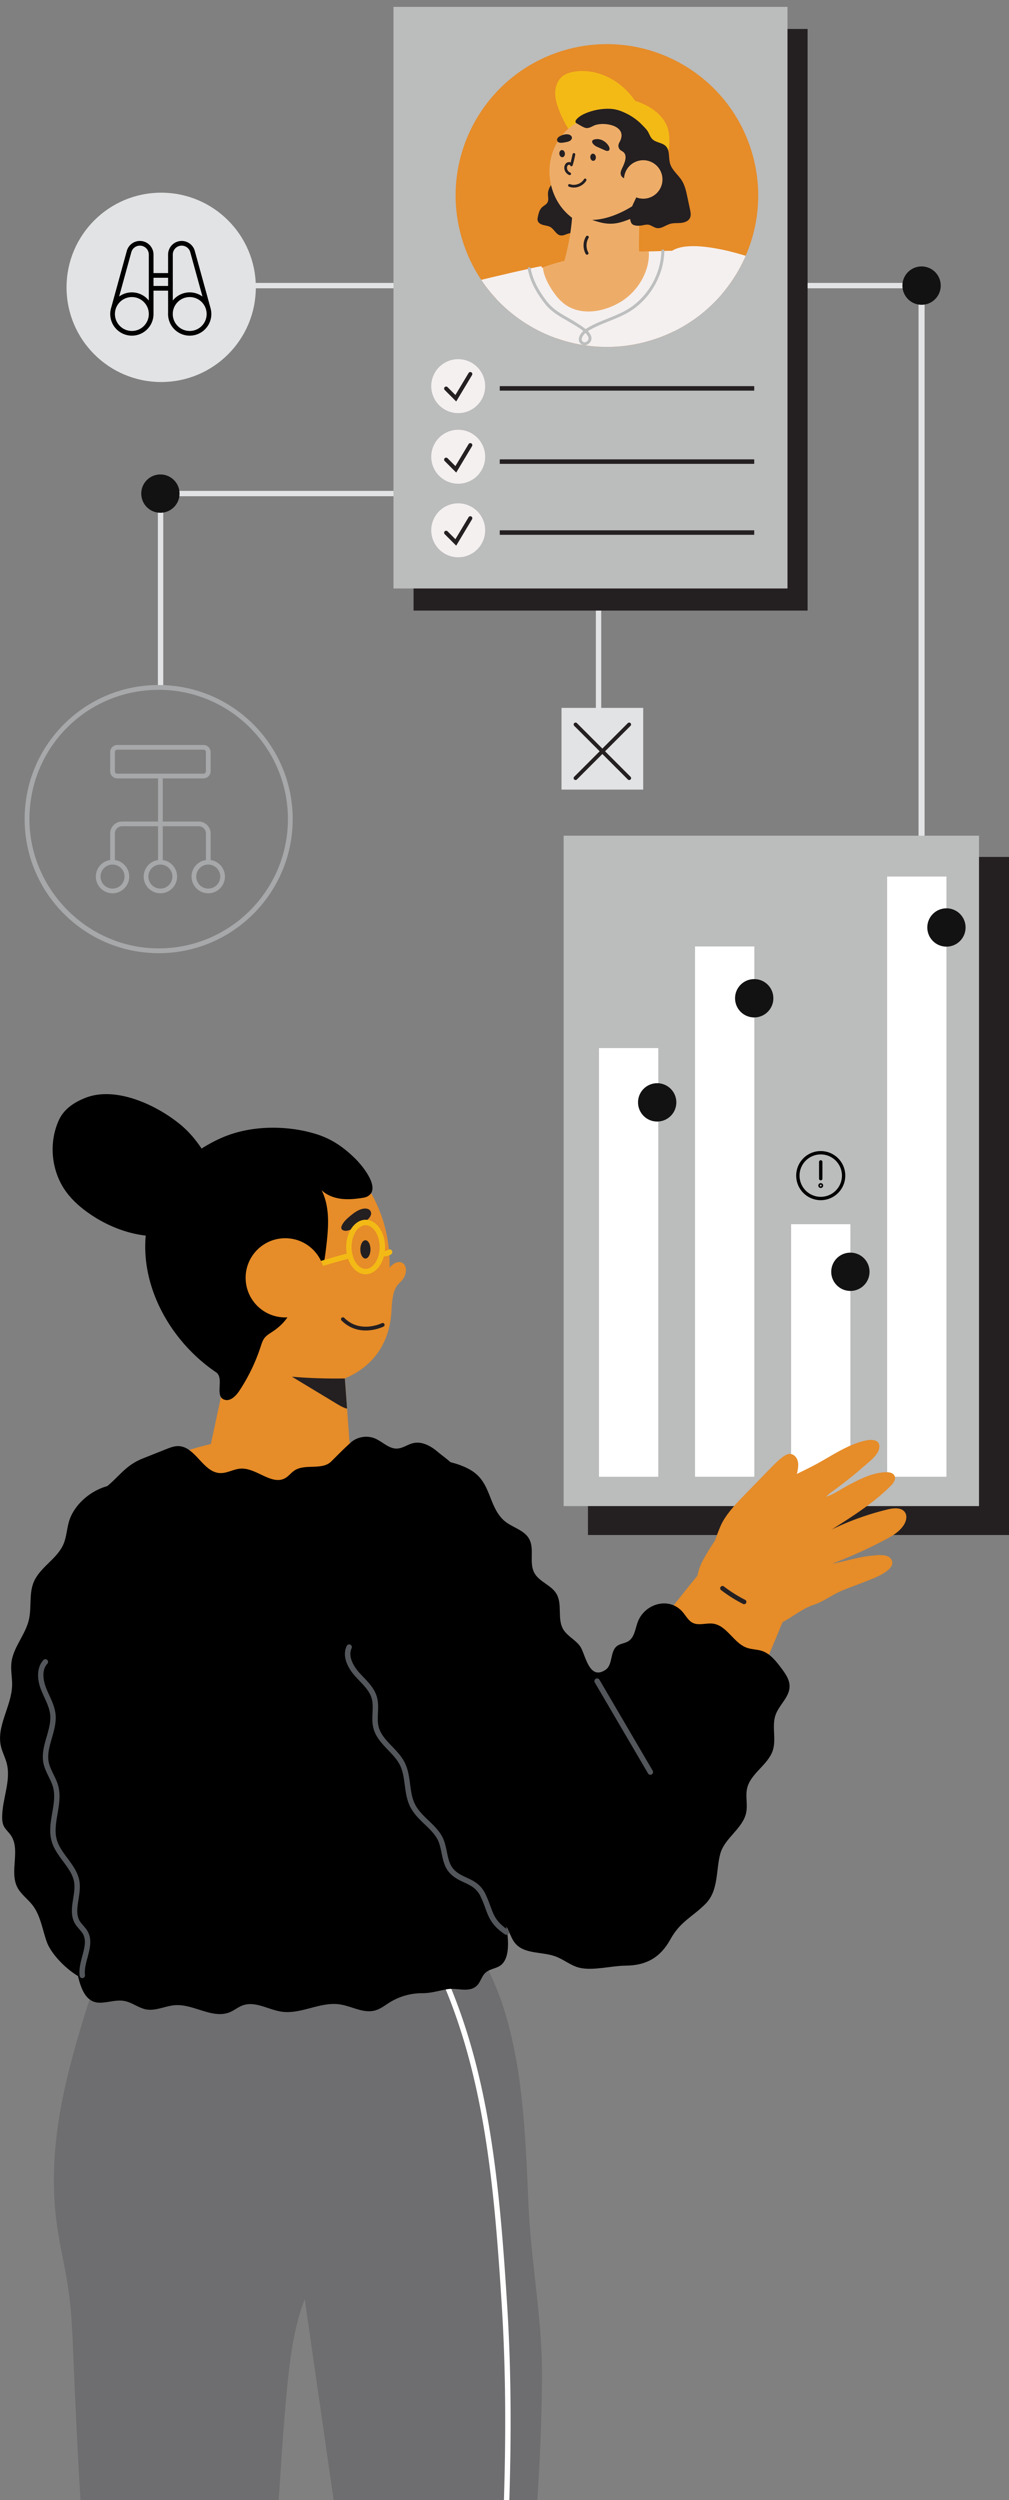
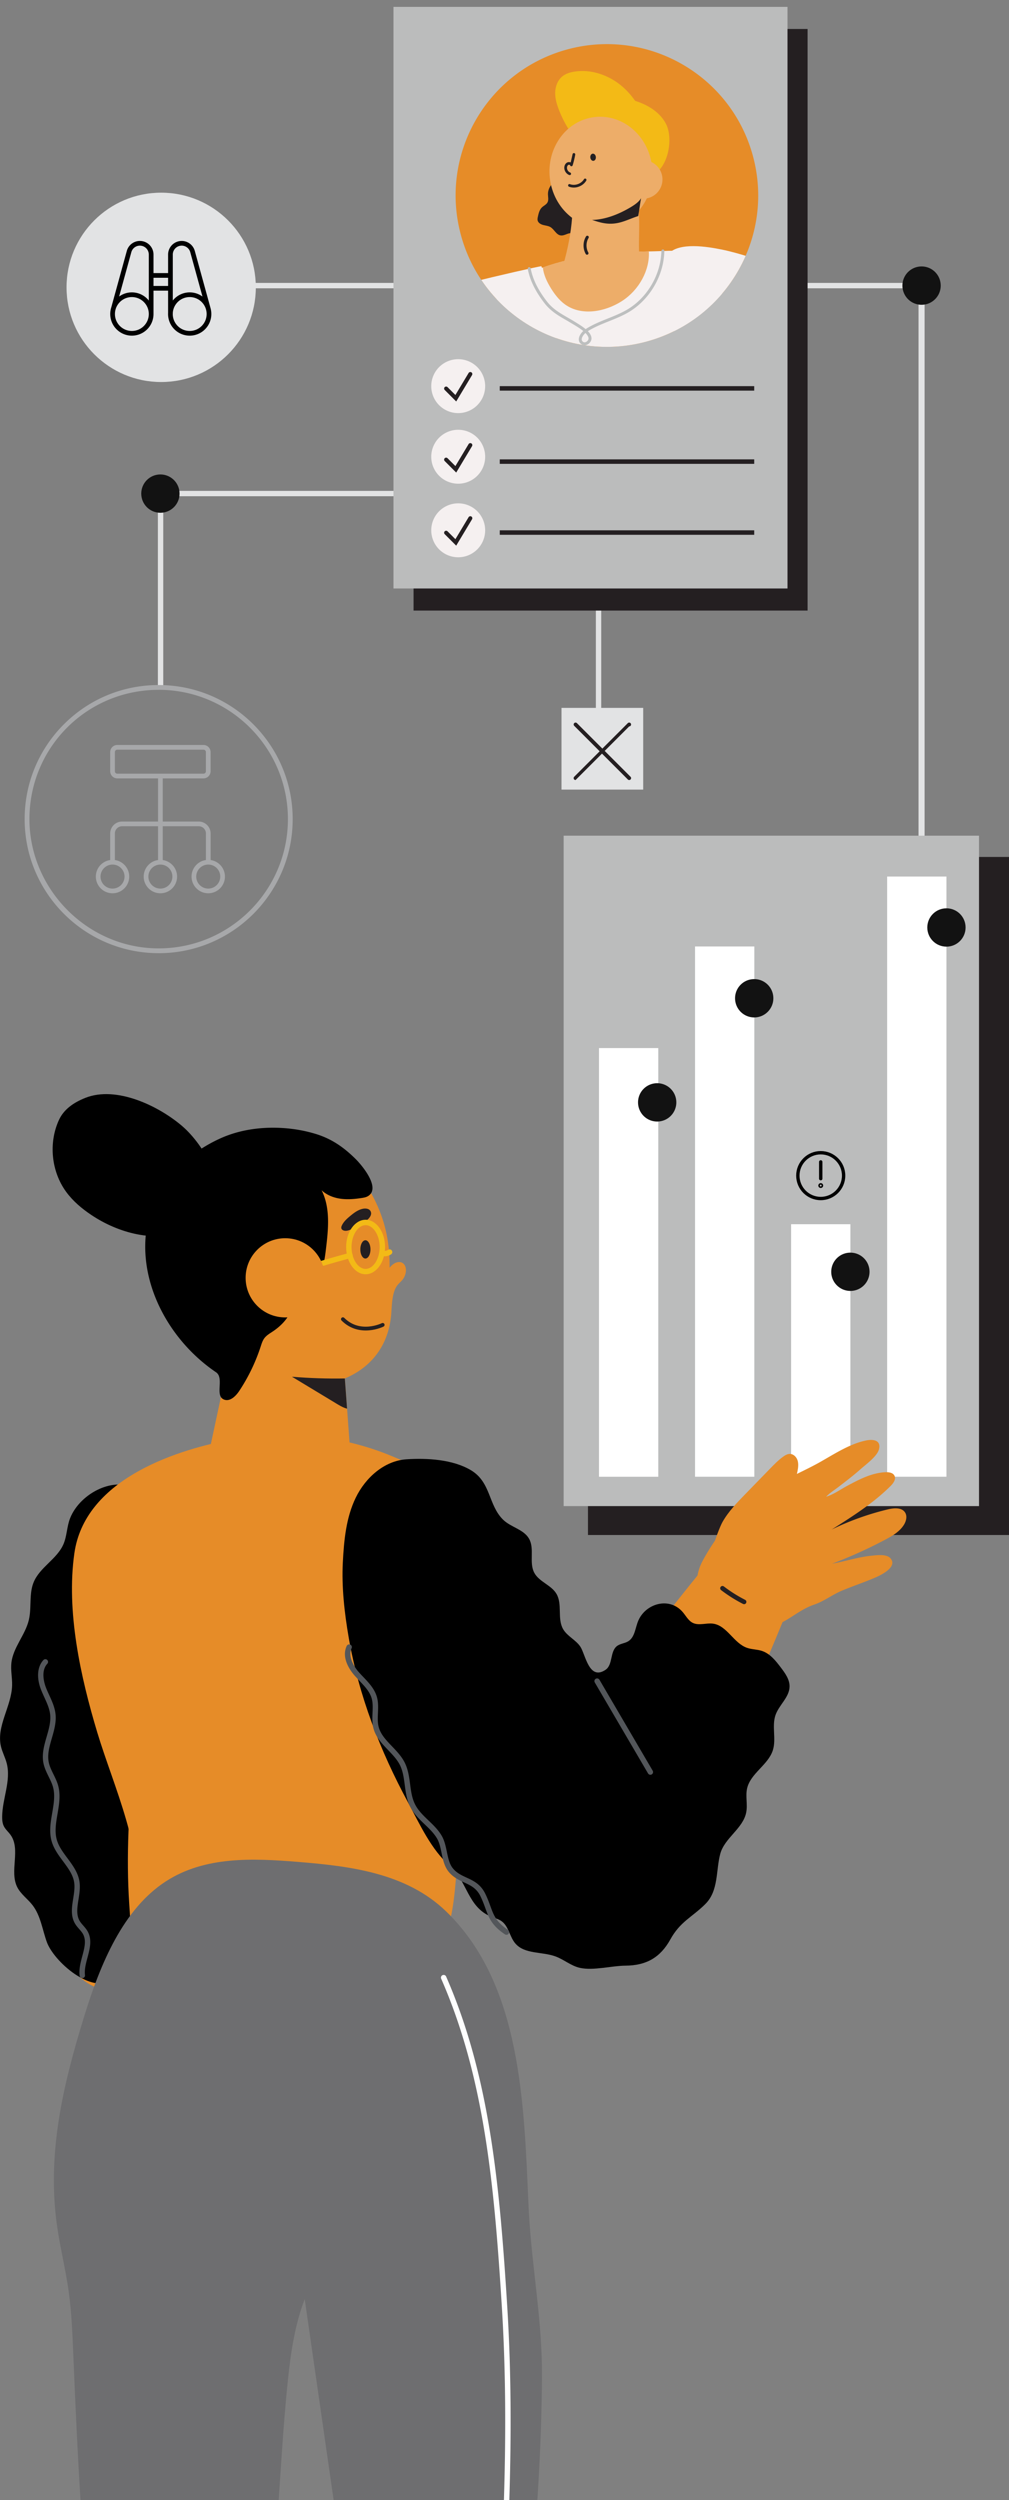
<svg xmlns="http://www.w3.org/2000/svg" viewBox="0 0 406.52 1006.95">
  <rect x="0" y="0" width="406.52" height="1006.95" fill="#808080" stroke="none" />
  <style>.Y{fill:#241f21}.Z{fill:#e68c28}.a{fill:#e2e3e4}.b{stroke-linecap:round}.c{fill:#121212}.d{fill:#f5f0f0}.e{stroke-miterlimit:10}.f{stroke-linejoin:round}</style>
  <defs>
    <clipPath id="A">
      <path d="M0 0h406.52v1006.95H0z" fill="none" stroke-width="0" />
    </clipPath>
    <clipPath id="B">
      <path d="M228.15,20.04c-32.42,9.04-51.38,42.65-42.33,75.08,9.04,32.42,42.65,51.38,75.08,42.33,32.42-9.04,51.38-42.65,42.33-75.08-7.52-26.94-32.01-44.59-58.67-44.59-5.42,0-10.93.73-16.4,2.26" fill="none" stroke-width="0" />
    </clipPath>
    <path id="C" d="M237.83 63.44c.08.8.64 1.4 1.26 1.34s1.05-.75.98-1.55c-.08-.8-.64-1.4-1.26-1.34s-1.06.76-.98 1.55" />
    <path id="D" d="M201.35 155.52h102.52v1.81H201.35z" />
    <path id="E" d="M195.47 155.52a10.86 10.86 0 1 1-21.72 0 10.86 10.86 0 1 1 21.72 0" />
  </defs>
  <g clip-path="url(#A)">
    <g class="a">
      <path d="M241.15 293.76c-.6 0-1.08-.48-1.08-1.08v-89.04c0-.6.48-1.08 1.08-1.08s1.08.48 1.08 1.08v89.04c0 .6-.48 1.08-1.08 1.08m129.97-177.65H77.88c-.77 0-1.4-.48-1.4-1.08s.62-1.08 1.4-1.08h293.23c.77 0 1.4.48 1.4 1.08s-.63 1.08-1.4 1.08" />
    </g>
    <path d="M166.62 11.67h158.75v234.24H166.62z" class="Y" />
    <path d="M64.69 276.95c-.6 0-1.08-.48-1.08-1.08v-77.09c0-.6.48-1.08 1.08-1.08h100.37c.6 0 1.08.48 1.08 1.08s-.48 1.08-1.08 1.08H65.77v76.01c0 .6-.48 1.08-1.08 1.08" class="a" />
    <path d="M236.89 345.14h169.63v273.08H236.89z" class="Y" />
    <path d="M226.23 285.1h32.91v32.91h-32.91z" class="a" />
    <g class="Y">
      <path d="M253.49 314.16a.74.74 0 0 1-.54-.23l-21.6-21.6c-.3-.3-.3-.79 0-1.09s.79-.3 1.09 0l21.6 21.6c.3.3.3.79 0 1.09a.78.78 0 0 1-.55.23" />
-       <path d="M231.89 314.16a.78.78 0 0 1-.55-.23c-.3-.3-.3-.79 0-1.09l21.6-21.6c.3-.3.79-.3 1.09 0s.3.79 0 1.09l-21.6 21.6c-.15.15-.35.23-.54.23" />
+       <path d="M231.89 314.16a.78.78 0 0 1-.55-.23c-.3-.3-.3-.79 0-1.09l21.6-21.6c.3-.3.79-.3 1.09 0s.3.79 0 1.09c-.15.15-.35.23-.54.23" />
    </g>
    <path d="M103.07 115.73c0 21.06-17.07 38.13-38.13 38.13s-38.13-17.07-38.13-38.13S43.88 77.6 64.94 77.6s38.13 17.07 38.13 38.13" class="a" />
    <path d="M72.34,198.8c0,4.26-3.45,7.72-7.72,7.72s-7.71-3.45-7.71-7.72,3.45-7.72,7.71-7.72,7.72,3.45,7.72,7.72" class="c" />
    <path d="M371.29,339.98c-.68,0-1.22-1.34-1.22-2.99V116.94c0-1.65.55-2.99,1.22-2.99s1.22,1.34,1.22,2.99v220.05c0,1.65-.55,2.99-1.22,2.99" class="a" />
    <path d="M227.09 336.57h167.35v270.01H227.09z" fill="#bbbcbc" />
    <path d="M63.93 277.83l-1.9.03c-28.13 1.01-50.17 23.86-50.17 52.03s23.36 52.07 52.07 52.07S116 358.6 116 329.89s-23.36-52.07-52.07-52.07m0 106.07c-29.77 0-54-24.22-54-54 0-14.08 5.39-27.41 15.17-37.53 9.76-10.1 22.85-15.93 36.86-16.43a66.06 66.06 0 0 1 1.96-.03c29.77 0 54 24.22 54 54s-24.22 54-54 54" fill="#a7a8aa" />
    <g fill="#fff">
      <path d="M241.33 422.11h23.89v172.65h-23.89zm38.7-40.92h23.89v213.56h-23.89zm38.7 111.86h23.89v101.7h-23.89zm38.7-140.02h23.89v241.72h-23.89z" />
    </g>
    <path d="M158.53 2.77h158.75v234.24H158.53z" fill="#bbbcbc" />
    <path d="M185.82 95.11c.79 2.85 1.78 5.59 2.93 8.22 12 27.32 42.57 42.36 72.14 34.11 32.42-9.04 51.38-42.66 42.33-75.08-5.18-18.58-18.44-32.74-34.91-39.74a60.75 60.75 0 0 0-40.16-2.6c-32.42 9.04-51.38 42.66-42.33 75.08" class="Z" />
    <g clip-path="url(#B)">
      <g fill="#f3ba16">
        <path d="M262.33 70.85c6.91-2.84 9.06-14.92 6.02-20.9-2.36-4.63-7.13-7.61-12.08-9.21-3.98-1.29-8.47-1.79-12.24.03-2.17 1.05-3.93 2.79-5.49 4.62-.78.92-1.55 1.91-1.85 3.08-.56 2.19.61 4.43 1.88 6.3a47.32 47.32 0 0 0 15.65 14.53c2.48 1.41 5.47 2.62 8.11 1.54" />
        <path d="M261.38 52.34c-1.94-6.68-5.44-13.03-10.72-17.55s-12.45-7.05-19.31-5.93c-1.7.28-3.42.8-4.76 1.88-1.93 1.55-2.86 4.1-2.91 6.58-.04 2.47.7 4.9 1.61 7.2 3.01 7.6 8.02 14.39 14.39 19.52 2.76 2.22 5.82 4.15 9.25 5.01s7.27.53 10.18-1.48c5.31-3.67 3.79-9.97 2.26-15.22" />
      </g>
      <path d="M220.76 78.09c.01 1.17.38 2.43-.19 3.46-.49.88-1.53 1.29-2.25 1.99-.98.96-1.32 2.38-1.61 3.72-.11.51-.22 1.04-.1 1.54.24.98 1.26 1.55 2.23 1.81s2.02.33 2.89.83c1.57.91 2.35 3.11 4.14 3.38 1.22.19 2.36-.64 3.57-.87 1.21-.22 2.45.16 3.68.25s2.67-.27 3.18-1.39c.3-.68.18-1.47-.04-2.17-.78-2.47-2.68-4.39-4.31-6.41-1.8-2.22-3.33-4.66-4.56-7.25-.42-.88-.81-1.8-1.45-2.52-2.56-2.89-5.2.98-5.17 3.62" class="Y" />
      <g class="d">
        <path d="M163.31,121.5c5.05,17.37,9.61,34.89,13.65,52.53,10.17-3.3,20.25-6.88,30.23-10.71,3.46-1.33,6.98-2.73,9.8-5.12,7.32-6.19,8.12-17.19,6.67-26.66-1.23-7.97-2.47-16.84-5.56-24.34-4.68.75-55.31,12.5-54.78,14.3" />
        <path d="M211.55 212.42c1.21 2.24 3.24 3.83 6.16 4.67 15.04 4.32 30.61 7.72 46.22 6.61 15.61-1.1 31.4-7.19 41.47-19.16 2.43-2.88 4.54-6.18 5.24-9.88.93-4.93-1.86-8.88-3.58-13.24-2.27-5.78-4.36-11.69-5.77-17.75l-6.06-24.92c-2.49-10.25-3.23-24.4-10.28-32.61-5.52-6.43-13.71-5.07-21.3-4.93l-2.23.05c-14.18.35-29.2 1.58-42.7 6.48-3.21 1.16-6.33 2.53-9.33 4.14-15.6 8.38-13.41 23.1-8.67 37.56 6.39 19.48 7.78 38.1 9.57 58.48.15 1.7.57 3.21 1.26 4.5" />
      </g>
      <g fill="#edad69">
        <path d="M231.38,117.27c3.3.95,7.53.3,10.18-.45,7.19-2.05,14.23-2.71,15.72-11.64.26-1.56.22-3.15.17-4.73-.25-8.4,1.66-22.34-4.95-28.73-5.82-5.63-16.04-5.57-20.44,1.58-2.33,3.79-1.26,7.34-1.43,11.87-.25,6.43-1.4,12.89-3.01,19.02-.66,2.51-1.43,5.1-1.07,7.73.42,3.07,2.37,4.66,4.83,5.36" />
        <path d="M221.88 73.93c2.5 12.11 13.59 19.89 24.77 17.39s18.21-14.34 15.71-26.45-13.59-19.89-24.77-17.39-18.21 14.34-15.71 26.45m.1 42.2c1.54 2.46 3.33 4.81 5.69 6.5 6.6 4.72 16.04 3.02 22.88-1.36 6.98-4.46 11.33-12.6 10.86-20.03-14.18.35-29.2 1.58-42.7 6.48.3 2.93 1.68 5.85 3.27 8.4" />
      </g>
      <g class="Y">
        <path d="M229.68 70.51c.16-.04.3-.16.36-.33.1-.28-.04-.59-.32-.7-.83-.31-1.4-1.27-1.27-2.15.06-.43.29-.79.58-.93a.61.61 0 0 1 .46 0c.06.03.16.08.2.19a.56.56 0 0 0 .52.37c.24 0 .44-.16.51-.38.43-1.4.78-2.85 1.04-4.29.05-.29-.14-.58-.44-.63-.29-.05-.58.14-.63.44l-.76 3.32c-.44-.18-.94-.18-1.35 0-.64.29-1.08.95-1.2 1.75-.2 1.38.66 2.83 1.97 3.32.11.04.23.04.33.01m3.09 4.81c1.41-.39 2.68-1.3 3.44-2.58.15-.26.07-.59-.19-.74s-.59-.07-.74.19c-1.1 1.86-3.64 2.75-5.66 1.99-.28-.11-.59.03-.7.32-.1.28.04.59.32.7 1.14.43 2.39.45 3.54.13" />
        <use href="#C" />
-         <path d="M225.36 61.98c.08.8.64 1.4 1.26 1.34s1.05-.75.98-1.55c-.08-.8-.64-1.4-1.26-1.34s-1.06.76-.98 1.55m13.29-5.3c.14-.23.42-.42.91-.54 2.24-.55 4.5.76 5.65 2.62.74 1.2.42 2.53-1.32 1.85l-3.59-1.6c-1.01-.51-2.07-1.61-1.65-2.33m-8.22-1.26c-.06-.79-.98-1.49-2.59-1.32-1.11.12-3.87 1.05-3.34 2.61.45 1.32 2.86.65 3.86.47 1.47-.28 2.12-1.06 2.07-1.76m27.22 14.02c-1.12 1.13-2.33 2.31-3.88 2.67s-3.5-.48-3.7-2.06c-.12-.92.36-1.8.75-2.64.81-1.76 2.18-4.82.19-6.29-.34-.25-.74-.42-1.07-.69-.59-.49-.89-1.3-.77-2.05.12-.73.6-1.35.87-2.03 2.37-5.93-6.95-7.43-10.65-5.81-1.12.49-2.29 1.32-3.55.96-1.07-.31-2.42-1.24-3.43-1.78-.16-.09-.33-.18-.43-.33-.31-.42 0-1.01.35-1.39 1.03-1.15 2.43-1.9 3.86-2.48 2.66-1.09 5.53-1.66 8.4-1.72 3.03-.05 4.97.56 7.64 1.84 2.43 1.17 4.7 2.79 6.56 4.75.72.76 1.53 1.5 2.11 2.38.7 1.08 1.01 2.38 1.96 3.3 1.47 1.42 3.96 1.33 5.39 2.79 1.7 1.74 1.04 4.62 1.7 6.97.77 2.72 3.3 4.53 4.79 6.93 1.19 1.93 1.69 4.2 2.16 6.42l1.1 5.17c.24 1.14.48 2.39-.03 3.44-.63 1.3-2.19 1.87-3.64 2-1.44.13-2.92-.04-4.31.36-1.87.53-3.57 2.07-5.48 1.69-1.15-.22-2.09-1.13-3.25-1.33-.91-.16-1.83.14-2.74.29-1.31.21-3.67.28-4.27-1.12-1.01-2.38-.27-5.12.79-7.48 1.06-2.35 2.45-4.63 2.78-7.19.21-1.63 1.03-4.48-.2-5.57" />
      </g>
      <path d="M251.95 75.14c1.58 3.98 6.09 5.92 10.07 4.34s5.92-6.09 4.34-10.07-6.09-5.92-10.07-4.34-5.92 6.09-4.34 10.07" fill="#edad69" />
      <g class="Y">
        <path d="M238.53 88.57c5.41-.12 10.83-2.31 15.47-5.06 1.71-1.02 3.43-2.19 4.28-3.7-.42 2.42-.72 4.78-1.14 7.2-3.32 1.05-6.06 2.59-9.49 2.99s-6.15-.45-9.12-1.43m-1.86 13.99l.13-.05c.29-.16.39-.52.23-.81-1-1.77-.96-4.13.1-5.86a.6.6 0 0 0-.2-.82.6.6 0 0 0-.82.2c-1.29 2.12-1.34 4.9-.12 7.07.14.24.42.35.68.28" />
      </g>
      <path d="M333.88,114.76c1.16.56,2.42,1.22,2.86,2.41.38,1.02.06,2.16-.27,3.2-5.31,16.95-12.21,32.76-16.62,49.97-11.67-5.17-23.49-10.44-33.37-18.52-7.85-6.43-14.53-14.94-17.36-24.8-1.9-6.6-4.99-18.97.08-24.7,4.36-4.93,15.87-2.96,21.45-1.84,7.46,1.5,14.55,4.21,21.87,6.18,7.54,2.03,14.36,4.72,21.35,8.1" class="d" />
      <path d="M234.38 136.58c-.02.39.1.71.38.97.47.45.99.35 1.34.18.62-.29 1.06-.94 1.02-1.48-.05-.64-.47-1.36-1.25-2.14-.86.77-1.45 1.72-1.49 2.47m-.44 1.83a2.37 2.37 0 0 1-.74-1.9c.07-1.2.92-2.38 1.79-3.2-1.02-.84-2.2-1.57-3.09-2.12l-.43-.27-3.19-1.89c-2.17-1.24-4.22-2.42-6.09-4-1.05-.88-1.94-1.8-2.72-2.8-3.3-4.25-5.42-8.26-6.46-12.27a22.18 22.18 0 0 1-.37-1.64.6.6 0 0 1 .47-.7c.32-.06.63.15.7.47a20.09 20.09 0 0 0 .35 1.56c1 3.85 3.05 7.73 6.25 11.84.73.94 1.56 1.79 2.54 2.62 1.79 1.51 3.8 2.66 5.92 3.88 1.06.61 2.15 1.23 3.23 1.92l.42.26c.98.61 2.29 1.42 3.42 2.38 2.79-1.8 5.91-3.05 8.92-4.26 2.64-1.06 5.37-2.15 7.84-3.61 6.51-3.84 11.41-10.69 13.12-18.32.39-1.76.61-3.54.66-5.3 0-.33.28-.59.61-.58.33 0 .59.28.58.61a29.54 29.54 0 0 1-.68 5.52c-1.78 7.95-6.89 15.08-13.67 19.09-2.54 1.5-5.32 2.61-8 3.69-2.87 1.15-5.84 2.34-8.47 3.99.91.95 1.39 1.85 1.46 2.75.08 1.03-.63 2.15-1.69 2.65a3.98 3.98 0 0 1-.44.17c-.81.23-1.62.03-2.23-.56" fill="#bdbfbf" />
    </g>
    <g class="Y">
      <use href="#D" />
      <path d="M201.35 185h102.52v1.81H201.35zm0 28.58h102.52v1.81H201.35z" />
    </g>
    <g class="d">
      <use href="#E" />
      <path d="M195.47 183.95a10.86 10.86 0 1 1-21.72 0 10.86 10.86 0 1 1 21.72 0m0 29.63a10.86 10.86 0 1 1-21.72 0 10.86 10.86 0 1 1 21.72 0" />
    </g>
    <path d="M179.74 214.56l3.9 3.9 5.85-9.75m-9.75-23.59l3.9 3.9 5.85-9.75m-9.75-22.78l3.9 3.9 5.85-9.75" fill="none" stroke-width="1.62" stroke="#241f21" class="b e" />
    <path d="M389.03,373.54c0,4.26-3.45,7.72-7.71,7.72s-7.72-3.45-7.72-7.72,3.45-7.72,7.72-7.72,7.71,3.45,7.71,7.72" class="c" />
    <g class="Z">
      <path d="M60.64 693.62c-1.07-3.14-2.65-6.17-5.08-8.43-5.15-4.8-13.38-5.18-19.8-2.29s-11.25 8.51-14.89 14.54c-7.94 13.17-8.05 23.31-6.95 37.87 1.01 13.37 2.52 26.3 6.37 39.21 2.17 7.27 5.01 14.59 10.21 20.12 14.75 15.65 31.84 1.88 35.97-15.16 2.22-9.14 1.51-18.71.79-28.09-1.41-18.38-.62-40.21-6.62-57.76m195.25 74.94c10.7-8.72 17.56-25.8 23.6-37.54 13.9-27.03 26.54-54.7 37.89-82.9 2.61-6.49-.64-15.7-5.42-20.81s-12.81-7.35-19.13-4.36c-3.76 1.78-6.53 5.09-9.16 8.31-14.35 17.57-28.22 35.56-41 54.3-13.22 19.4-25.67 41.07-25.11 64.54.2 8.5 2.17 16.17 10.21 20.35 11.78 6.12 20.84 4.05 28.12-1.89" />
    </g>
    <path d="M59.91 658.87l-.29 2.81c-1.65 15.6-4.05 31.22-5.67 46.73-2.01 19.28-3.19 39.08-1.87 58.6.62 9.22 1.23 16.51-2.89 25.41-.83 1.79-1.84 3.59-3.43 4.76-8.77 6.47-24.12-7.3-26.9-15.04-1.8-5.02-2.49-10.62-5.75-14.84-1.94-2.51-4.71-4.4-6.15-7.23-3.26-6.43 1.5-15.2-2.7-21.07-.86-1.2-2.05-2.18-2.71-3.5-.58-1.16-.69-2.5-.68-3.8.05-7.28 3.68-14.57 1.82-21.61-.6-2.29-1.76-4.4-2.3-6.7-1.93-8.2 4.27-16.18 4.49-24.61.08-3.02-.62-6.05-.29-9.06.68-6.21 5.58-11.2 7.03-17.28.74-3.11.55-6.4.78-9.59.14-1.93.42-3.83 1.17-5.63 2.49-6.04 9.42-9.31 12-15.31 1.42-3.31 1.35-7.09 2.67-10.44.53-1.34 1.23-2.62 2.08-3.84 6.34-9.11 20.73-14.12 28.33-4.67 10.03 12.47 2.73 41.41 1.28 55.92" />
    <g class="Z">
      <path d="M141.9 595.51l-59.69-1.16 10.07-46.91 46.14.78.51 6.95.9 12.17 2.07 28.17z" />
      <path d="M120.78,814.38c-17.13.36-34.21-5.2-48.75-14.77-14.92-9.82-20-10.63-17.17-30.64,3.34-23.66-9.05-49.25-15.68-71.27-6.71-22.28-12.57-48.73-9.21-72.19,4.13-28.85,38.73-41.03,62.53-45.58,21.66-4.14,44.56-2.08,65.11,6.41,10.96,4.52,30.32,12.32,33.99,25.9,3.65,13.54-2.67,28.95,1.81,42.93,4.28,13.36,12.38,21.53,10.89,36.58-1.32,13.34-13.31,23.73-17.01,36.99-5.88,21.1.03,46.44-15.3,63.71-12.8,14.43-32.93,21.54-51.2,21.92" />
    </g>
    <path d="M213.09 891.34l-.14-2.83c-1.84-41.53-2.9-89.32-33.15-118.64-16.03-15.54-38.59-18.27-59.65-19.99-18.18-1.47-37.57-2.4-53.37 7.86-17.18 11.16-26.31 33.08-32.83 54.23-8.63 27.97-15.33 56.04-10.77 85.84 1.28 8.35 3.29 16.54 4.47 24.91 1.2 8.51 1.53 17.14 1.89 25.75 1.74 42.64 3.95 85.31 8.89 127.63 21.39 4.9 44.79 7.62 65.54-.01 8.24-38.51 7.91-78.46 12.06-117.81 1.16-11.03 2.81-22.13 6.74-32.31l21.6 150.02c11.68 9.45 27.31 5.43 41.14 1.04 8.54-2.72 17.76-5.96 22.87-14.16 3.66-5.89 4.54-13.38 5.23-20.54 2.72-28.17 4.55-56.46 4.75-84.8.16-22.99-4.01-43.79-5.26-66.19" fill="#6e6e70" />
    <path d="M200.08 1083.1H200c-.6-.04-1.05-.56-1.01-1.16 3.37-49.32 6.39-101.73 3.21-152.74-3.04-48.79-6.98-92.42-24.45-132.28-.24-.55 0-1.19.56-1.43.55-.24 1.19 0 1.43.56 17.6 40.18 21.57 84.02 24.63 133.02 3.19 51.13.16 103.63-3.21 153.02a1.09 1.09 0 0 1-1.08 1.01" fill="#fff" />
    <path d="M162.16 508.64c-.84-.49-1.94-.42-2.84-.01-.93.42-1.68 1.16-2.36 1.92.2-14.05-3.7-25.59-11.9-36.95-1.29-1.78-2.68-3.5-4.18-5.13-18.79-20.44-55.02-17.1-70.52 5.81-9.71 14.35-10.46 33.89-3.16 49.6s22.01 27.44 38.57 32.53c9.51 2.92 16.34 3.01 26.15.92 14.54-3.1 24.5-12.92 25.71-28.16.27-3.42.26-8.64 2.45-11.51.62-.81 1.44-1.44 2.08-2.24a6.4 6.4 0 0 0 1.37-3.42c.1-1.23-.24-2.61-1.28-3.28-.03-.02-.07-.04-.1-.06" class="Z" />
    <g class="Y">
      <path d="M149.26 503.19c0 2.03-.91 3.68-2.04 3.68s-2.04-1.65-2.04-3.68.91-3.68 2.04-3.68 2.04 1.65 2.04 3.68m.24-14.15a1.96 1.96 0 0 0-.22-1.26c-.51-.95-1.79-1.16-2.86-.99-1.92.32-3.58 1.51-5.09 2.75-1.36 1.12-2.74 2.29-3.54 3.9-.21.42-.39.92-.23 1.36.17.49.7.77 1.2.86 1.07.19 2.14-.26 3.12-.72 1.76-.83 7.2-3.29 7.61-5.91" />
    </g>
    <path d="M149.89 479.71c1.25-4.04-4.41-10.72-6.52-12.83-4.84-4.81-9.76-8.27-16.4-10.26-4.2-1.26-8.56-2.02-12.94-2.3-8.62-.57-17.55.64-25.42 4.24-12.84 5.87-24.23 16.53-28.19 30.09-7.04 24.11 6.23 50.23 26.61 64.02 3.48 2.35-.68 9.55 3.28 11.02 2.39.89 4.7-1.41 6.09-3.51a73.48 73.48 0 0 0 8.61-17.82c.4-1.21.77-2.47 1.56-3.48.89-1.14 2.2-1.88 3.41-2.69 3.1-2.08 5.87-4.9 7.32-8.39 1.66-3.98.31-7.82 1.02-11.91-.11.62 5.24 1.36 5.82 1.32 2.17-.18 3.24-1.44 4.29-3.23 1.94-3.31 2.45-7.27 2.9-11.01.96-7.96 1.83-16.46-1.77-23.62 2.05 1.96 4.83 3.04 7.63 3.43 2.81.39 5.67.14 8.47-.28.97-.15 1.98-.32 2.79-.88.76-.52 1.22-1.17 1.45-1.92" />
    <path d="M139.83 567.34c-1.77-.43-3.73-1.71-4.82-2.37l-17.39-10.5c7.09.59 14.2.83 21.31.7l.9 12.18z" class="Y" />
-     <path d="M201.2 732.63c-1.96 12.69-.14 28.43 2.37 40.99.91 4.57 2.6 14.26-1.68 17.76-1.82 1.49-4.54 1.53-6.28 3.12-1.57 1.42-1.99 3.79-3.52 5.25-2.79 2.66-7.02 1.14-10.53 1.27-.33.01-.65.04-.97.08-.33.05-.65.1-.96.16-3.23.57-5.94 1.5-9.5 1.49a24.81 24.81 0 0 0-13.02 3.65c-1.95 1.2-3.79 2.7-6 3.31a8.33 8.33 0 0 1-1.62.28c-4.2.35-8.42-2.15-12.73-2.75-7.78-1.09-15.44 4.05-23.22 2.97-5.33-.75-10.61-4.37-15.69-2.57-1.86.66-3.42 2-5.25 2.76-6.95 2.89-14.51-3.33-22.03-2.82-.64.04-1.27.14-1.91.26-3.25.62-6.44 2.02-9.68 1.46-3.11-.54-5.71-2.81-8.82-3.4-3.21-.62-6.48.62-9.75.69-.7.01-1.34-.06-1.92-.2-5.76-1.4-6.79-9.75-8.1-14.89-9.22-36.19-4.58-73.81-5.04-110.67-.11-8.31-.75-17.16-.96-26.03-.36-15.41.6-30.88 8-43.62 2.67-4.59 6.17-8.83 10.75-12.59 5.21-4.28 7.54-8.46 14.38-11.19l9.39-3.74c1.61-.64 3.27-1.29 5.01-1.24 6.83.21 9.87 10.54 16.69 10.86 2.87.14 5.53-1.64 8.4-1.8 6.34-.35 12.55 7 18.01 3.77 1.33-.79 2.27-2.11 3.56-2.97 4.32-2.91 11.14 0 14.85-3.66 2.61-2.57 5.1-5.15 7.89-7.65 2.58-2.3 6.51-2.97 9.7-1.65 3.08 1.27 5.63 4.23 8.96 4.09 2.29-.09 4.24-1.67 6.47-2.19 3.46-.8 6.99 1.05 9.69 3.34 2.18 1.86 6.04 4.43 7.59 6.76 1.69 2.53.84 4.95 3.91 7.18 2.17 1.58 4.74 2.86 6.04 5.2 1.47 2.63.94 5.86.77 8.86-.42 7.12 2.24 13.72 3.06 20.61 1.1 9.21 2.87 18.36 5.23 27.33.1.4.21.79.32 1.19 2.08 7.74 4.51 15.45 5 23.45a54.81 54.81 0 0 1 0 6.66c-.47 8.39-2.55 16.71-4.11 25.01l-1.41 7.68-1.36 8.14" />
-     <path d="M244.36 789.06c-12.12 3.29-23.41-1.39-32.78-9.45-7.45-6.41-13.2-14.53-18.61-22.72l-3.12-4.83c-7.17-11.38-13.31-22.98-18.71-34.85-10.23-22.49-17.8-45.92-24.71-70.55-2.54-9.07-4.9-18.4-4.24-27.79s4.81-18.98 12.78-24c7.47-4.7 17.96-3.6 26.11-.12 26.58 11.32 34.35 42.8 45.31 66.77a1087.04 1087.04 0 0 1 16.47 37.91c.02.04.03.07.05.11 7.22 17.53 13.97 35.25 20.26 53.14 6.15 17.49.09 31.25-18.8 36.39" class="Z" />
    <path d="M284.08 766.95c-5.31 5.23-10.03 6.97-13.99 14.13-4.06 7.35-9.76 10.53-18.07 10.58-5.56.04-12.9 2.08-18.34.9-3.57-.77-6.46-3.37-9.89-4.62-5.42-1.99-12.42-.82-16.17-5.22-2.29-2.68-2.64-6.84-5.48-8.93-1.27-.93-2.85-1.29-4.31-1.88-9.42-3.81-9.7-14.52-16.5-20.36-7.56-6.49-12.24-16.93-16.98-25.71-11.19-20.72-19.76-42.84-23.82-66.1-1.82-10.46-2.9-20.72-2.41-30.41.46-8.94 1.3-18.09 5.21-26.14 3.9-8.05 11.49-14.87 20.42-15.46 8.26-.55 18.66.02 25.99 4.4 8.13 4.86 6.94 14.03 12.96 19.93 3.13 3.07 8.33 3.87 10.47 7.69 2.29 4.07-.11 9.57 2.09 13.69 1.95 3.65 6.81 4.9 8.92 8.45 2.5 4.21.25 10.03 2.71 14.26 1.66 2.86 5.09 4.29 6.93 7.04 2.05 3.07 3.48 13.87 10.18 9.3 2.97-2.03 1.71-7.28 4.53-9.51 1.33-1.05 3.22-1.09 4.65-2 2.67-1.69 2.75-5.47 4.03-8.36 3-6.78 12.24-9.52 17.64-3.6 1.42 1.56 2.38 3.66 4.27 4.59 2.46 1.21 5.42-.05 8.14.31 5.65.75 8.32 7.87 13.7 9.74 1.92.67 4.03.6 5.97 1.23 3.33 1.08 5.64 4.02 7.75 6.82 1.7 2.24 3.47 4.72 3.43 7.53-.05 4.3-4.2 7.38-5.64 11.43-1.6 4.51.35 9.66-1.09 14.22-1.89 5.96-8.99 9.29-10.38 15.39-.71 3.15.27 6.48-.35 9.65-1.27 6.52-8.73 10.28-10.46 16.69-1.79 6.65-.62 14.87-5.99 20.2l-.12.12" />
    <g class="Z">
      <path d="M289.95 633.69c-8.51 2.99-.66-17.52 1.13-20.69 2.39-4.24 5.82-7.78 9.22-11.27l9.93-10.21c1.66-1.71 3.34-3.43 5.27-4.83.83-.6 1.77-1.15 2.78-1.13 1.41.03 2.6 1.22 3.04 2.56s.29 2.8.03 4.19c-.98 5.22-3.31 10.08-5.81 14.77-5.92 11.13-13.71 22.42-25.6 26.6" />
      <path d="M297.15 654.28c-4.05-1.26-7.88-3.33-11.08-5.97-6.15-5.07-6.6-12.97-2.95-19.74 3.2-5.93 7.18-11.61 11.63-16.65 4.24-4.8 10.3-8.26 15.46-12.01 6.2-4.5 13.3-7.2 20.03-10.98 5.85-3.29 12.05-7.42 18.71-8.79 2.62-.54 6.13-.27 5.19 3.54-.7 2.83-5.23 6.08-7.32 7.94-2.93 2.6-6.05 4.98-9.16 7.36-1.61 1.23-3.45 2.36-4.81 3.82 2.86-.84 5.71-2.89 8.36-4.31 4.9-2.63 10.02-5.33 15.58-5.56 1.36-.06 2.98.19 3.59 1.41.71 1.43-.46 3.04-1.59 4.16-6.98 6.95-15.38 12.26-23.7 17.51a110.42 110.42 0 0 1 22.71-8.13c2.44-.58 5.57-.81 6.88 1.32.89 1.45.43 3.38-.45 4.83-1.7 2.8-4.67 4.53-7.56 6.06-6.93 3.68-14.09 6.92-21.44 9.69 5.36-.96 10.54-2.7 15.99-3.23 2.05-.2 6.06-.78 7.61 1.12 2.79 3.41-3.66 6.59-6.05 7.63-4.47 1.94-9.15 3.48-13.59 5.34-3.86 1.61-7.18 4.26-11.09 5.59-7.92 2.69-12.36 9.11-21.16 9.41-3.28.12-6.61-.38-9.8-1.38" />
    </g>
    <path d="M262.03,714.79c-.37,0-.74-.19-.94-.54l-21.46-36.64c-.3-.52-.13-1.18.39-1.49.52-.3,1.18-.13,1.49.39l21.46,36.64c.3.52.13,1.18-.39,1.49-.17.1-.36.15-.55.15" fill="#53565a" />
    <path d="M299.78 646.08c-.14 0-.29-.03-.42-.1a57.91 57.91 0 0 1-8.84-5.57c-.41-.31-.48-.89-.17-1.3s.89-.48 1.3-.17a55.98 55.98 0 0 0 8.56 5.39c.46.23.64.79.4 1.25a.93.93 0 0 1-.83.51" class="Y" />
    <g fill="#53565a">
      <path d="M204.01 779.22a1.08 1.08 0 0 1-.6-.18c-5.34-3.57-6.53-6.83-7.9-10.61-.55-1.51-1.12-3.07-2-4.85-1.56-3.14-3.96-4.25-6.5-5.43-2.14-.99-4.35-2.02-6.18-4.22-1.8-2.17-2.38-4.96-2.93-7.66-.45-2.2-.88-4.28-1.92-5.98-1.27-2.09-3.02-3.77-4.88-5.55-2.34-2.24-4.76-4.56-6.17-7.79-1.13-2.58-1.5-5.37-1.86-8.07-.38-2.87-.74-5.58-1.94-7.99-1.12-2.24-2.89-4.09-4.77-6.06-2.46-2.57-5.01-5.24-5.92-8.83-.53-2.06-.43-4.16-.35-6.19.09-2.04.17-3.97-.34-5.77-.78-2.74-2.81-4.87-4.97-7.14l-1.83-1.97c-1.75-1.98-5.58-7.13-3.26-12.03.26-.54.9-.77 1.45-.52.54.26.77.9.52 1.45-1.81 3.83 1.78 8.36 2.93 9.66.57.64 1.18 1.29 1.78 1.91 2.24 2.36 4.55 4.79 5.48 8.04.61 2.14.52 4.34.42 6.46-.09 1.96-.17 3.81.28 5.56.78 3.05 3.02 5.39 5.39 7.87 1.91 1.99 3.88 4.06 5.14 6.59 1.36 2.74 1.77 5.76 2.15 8.67.35 2.66.69 5.18 1.7 7.48 1.24 2.84 3.4 4.9 5.69 7.1 1.88 1.8 3.82 3.65 5.23 5.99 1.23 2.02 1.72 4.38 2.19 6.67.53 2.55 1.02 4.96 2.48 6.71 1.52 1.83 3.41 2.71 5.42 3.64 2.77 1.28 5.64 2.61 7.54 6.44.94 1.89 1.55 3.58 2.1 5.08 1.35 3.7 2.32 6.38 7.07 9.55.5.33.63 1.01.3 1.51-.21.31-.55.48-.9.48M33.16 796.68a1.09 1.09 0 0 1-1.08-.95c-.33-2.68.39-5.35 1.08-7.93.87-3.26 1.7-6.33.25-8.91-.39-.69-.93-1.31-1.5-1.96-.58-.66-1.18-1.35-1.66-2.15-1.87-3.14-1.31-6.69-.76-10.13.34-2.17.7-4.42.4-6.47-.47-3.13-2.41-5.75-4.47-8.53-1.84-2.47-3.73-5.03-4.61-8.07-1.09-3.79-.42-7.68.23-11.45.62-3.63 1.21-7.07.33-10.34-.39-1.45-1.06-2.81-1.77-4.25-.83-1.7-1.69-3.45-2.09-5.39-.75-3.67.29-7.25 1.29-10.72.89-3.07 1.72-5.97 1.41-8.89-.26-2.38-1.27-4.58-2.33-6.91-.49-1.08-1-2.19-1.43-3.32-1.79-4.72-1.4-9.11 1.04-11.73.41-.44 1.09-.46 1.53-.05a1.09 1.09 0 0 1 .05 1.54c-2.77 2.97-1.16 8.01-.6 9.48.4 1.07.9 2.15 1.38 3.19 1.09 2.39 2.22 4.85 2.52 7.58.36 3.34-.57 6.59-1.48 9.73-.97 3.36-1.89 6.54-1.25 9.69.34 1.67 1.1 3.22 1.91 4.87.72 1.47 1.47 2.99 1.91 4.64 1.01 3.74.35 7.57-.28 11.27-.63 3.69-1.23 7.17-.28 10.48.77 2.66 2.46 4.95 4.26 7.37 2.13 2.87 4.33 5.83 4.87 9.5.35 2.37-.03 4.79-.4 7.13-.51 3.19-.98 6.21.48 8.67.38.64.89 1.22 1.43 1.84.62.71 1.26 1.44 1.76 2.33 1.88 3.35.9 7-.04 10.53-.64 2.38-1.3 4.85-1.02 7.1.07.6-.35 1.14-.95 1.21h-.13" />
    </g>
    <path d="M73.48,453.59c-9.44-8.12-26.59-16.46-39.19-11.39-4.54,1.83-8.55,4.48-10.59,8.97-4.18,9.2-3.03,20.6,2.91,28.78,2.73,3.76,6.33,6.8,10.19,9.38,11.12,7.43,25.51,11.1,38.11,6.63,3.5-1.24,6.85-3.13,9.2-6.01,8.92-10.9-1.98-28.91-10.64-36.36" />
    <g fill="#f3ba16">
      <path d="M147.3 493.43c-3.07 0-5.67 4.03-5.67 8.81s2.6 8.81 5.67 8.81 5.67-4.03 5.67-8.81-2.6-8.81-5.67-8.81m0 19.78c-4.32 0-7.84-4.92-7.84-10.98s3.52-10.98 7.84-10.98 7.84 4.92 7.84 10.98-3.52 10.98-7.84 10.98" />
      <path d="M154.93 505.97a4.79 4.79 0 0 1-1.13-.14c-.58-.15-.93-.74-.78-1.32s.74-.93 1.32-.78c.68.17 1.44.04 2.02-.36a1.087 1.087 0 0 1 1.22 1.8c-.77.53-1.71.8-2.64.8m-37.81 7.97c-.45 0-.88-.29-1.03-.74a1.09 1.09 0 0 1 .68-1.38c7.88-2.65 15.94-5.08 23.97-7.22.58-.15 1.17.19 1.33.77.15.58-.19 1.17-.77 1.33-7.99 2.12-16.01 4.54-23.84 7.18a1.03 1.03 0 0 1-.35.06" />
    </g>
    <path d="M130.86,514.64c0,8.81-7.14,15.95-15.95,15.95s-15.95-7.14-15.95-15.95,7.14-15.95,15.95-15.95,15.95,7.14,15.95,15.95" class="Z" />
    <path d="M154.18,533.59s-9.16,4.58-16.03-2.29" fill="none" stroke="#241f21" stroke-width="1.53" class="b e" />
    <g class="c">
      <path d="M311.58 402.05c0 4.26-3.45 7.72-7.71 7.72a7.72 7.72 0 0 1-7.72-7.72c0-4.27 3.45-7.72 7.72-7.72s7.71 3.45 7.71 7.72m38.75 110.16a7.71 7.71 0 0 1-7.71 7.71c-4.26 0-7.72-3.45-7.72-7.71a7.71 7.71 0 0 1 7.72-7.71c4.27 0 7.71 3.45 7.71 7.71m-77.84-68.23a7.72 7.72 0 0 1-7.72 7.72c-4.27 0-7.71-3.45-7.71-7.72a7.71 7.71 0 0 1 7.71-7.72 7.72 7.72 0 0 1 7.72 7.72m106.52-328.95c0 4.26-3.45 7.72-7.71 7.72a7.72 7.72 0 0 1-7.72-7.72c0-4.27 3.45-7.72 7.72-7.72s7.71 3.45 7.71 7.72" />
    </g>
    <g fill="none">
      <g stroke="#000" stroke-width="1.35">
        <path d="M330.67,477.17c-.17,0-.31.14-.31.31s.14.31.31.31.31-.14.31-.31-.14-.31-.31-.31Z" class="f" />
        <path d="M330.67 474.71v-6.76" class="b" />
        <circle cx="330.67" cy="473.48" r="9.22" />
      </g>
      <g stroke-width="1.89" class="b f">
        <path d="M83.9 358.82c3.19 0 5.78-2.59 5.78-5.78s-2.59-5.78-5.78-5.78-5.78 2.59-5.78 5.78 2.59 5.78 5.78 5.78zm-19.28 0c3.2 0 5.78-2.59 5.78-5.78s-2.59-5.78-5.78-5.78-5.78 2.59-5.78 5.78 2.59 5.78 5.78 5.78zm-19.28 0c3.19 0 5.78-2.59 5.78-5.78s-2.59-5.78-5.78-5.78-5.78 2.59-5.78 5.78 2.59 5.78 5.78 5.78zm0-11.57v-11.57c0-2.13 1.73-3.86 3.86-3.86h30.85c2.13 0 3.86 1.73 3.86 3.86v11.57m-19.29-34.7v34.7m-19.28-44.34c0-1.07.86-1.93 1.93-1.93h34.7a1.93 1.93 0 0 1 1.93 1.93v7.71a1.93 1.93 0 0 1-1.93 1.93h-34.7c-1.07 0-1.93-.86-1.93-1.93v-7.71z" stroke="#a7a8aa" />
        <path d="M60.9 110.93h7.77v5.18H60.9v-5.18zm7.77 15.55v-23.95a4.54 4.54 0 0 1 3.92-4.5c2.25-.31 4.38 1.1 4.98 3.29l6.36 23.09m-7.5 9.83c4.29 0 7.77-3.48 7.77-7.77s-3.48-7.77-7.77-7.77-7.77 3.48-7.77 7.77 3.48 7.77 7.77 7.77zm-15.53-7.76v-23.95a4.54 4.54 0 0 0-3.92-4.5c-2.25-.31-4.38 1.1-4.98 3.29l-6.36 23.1m7.49 9.82c4.29 0 7.77-3.48 7.77-7.77s-3.48-7.77-7.77-7.77-7.77 3.48-7.77 7.77 3.48 7.77 7.77 7.77z" stroke="#000" />
      </g>
    </g>
  </g>
</svg>